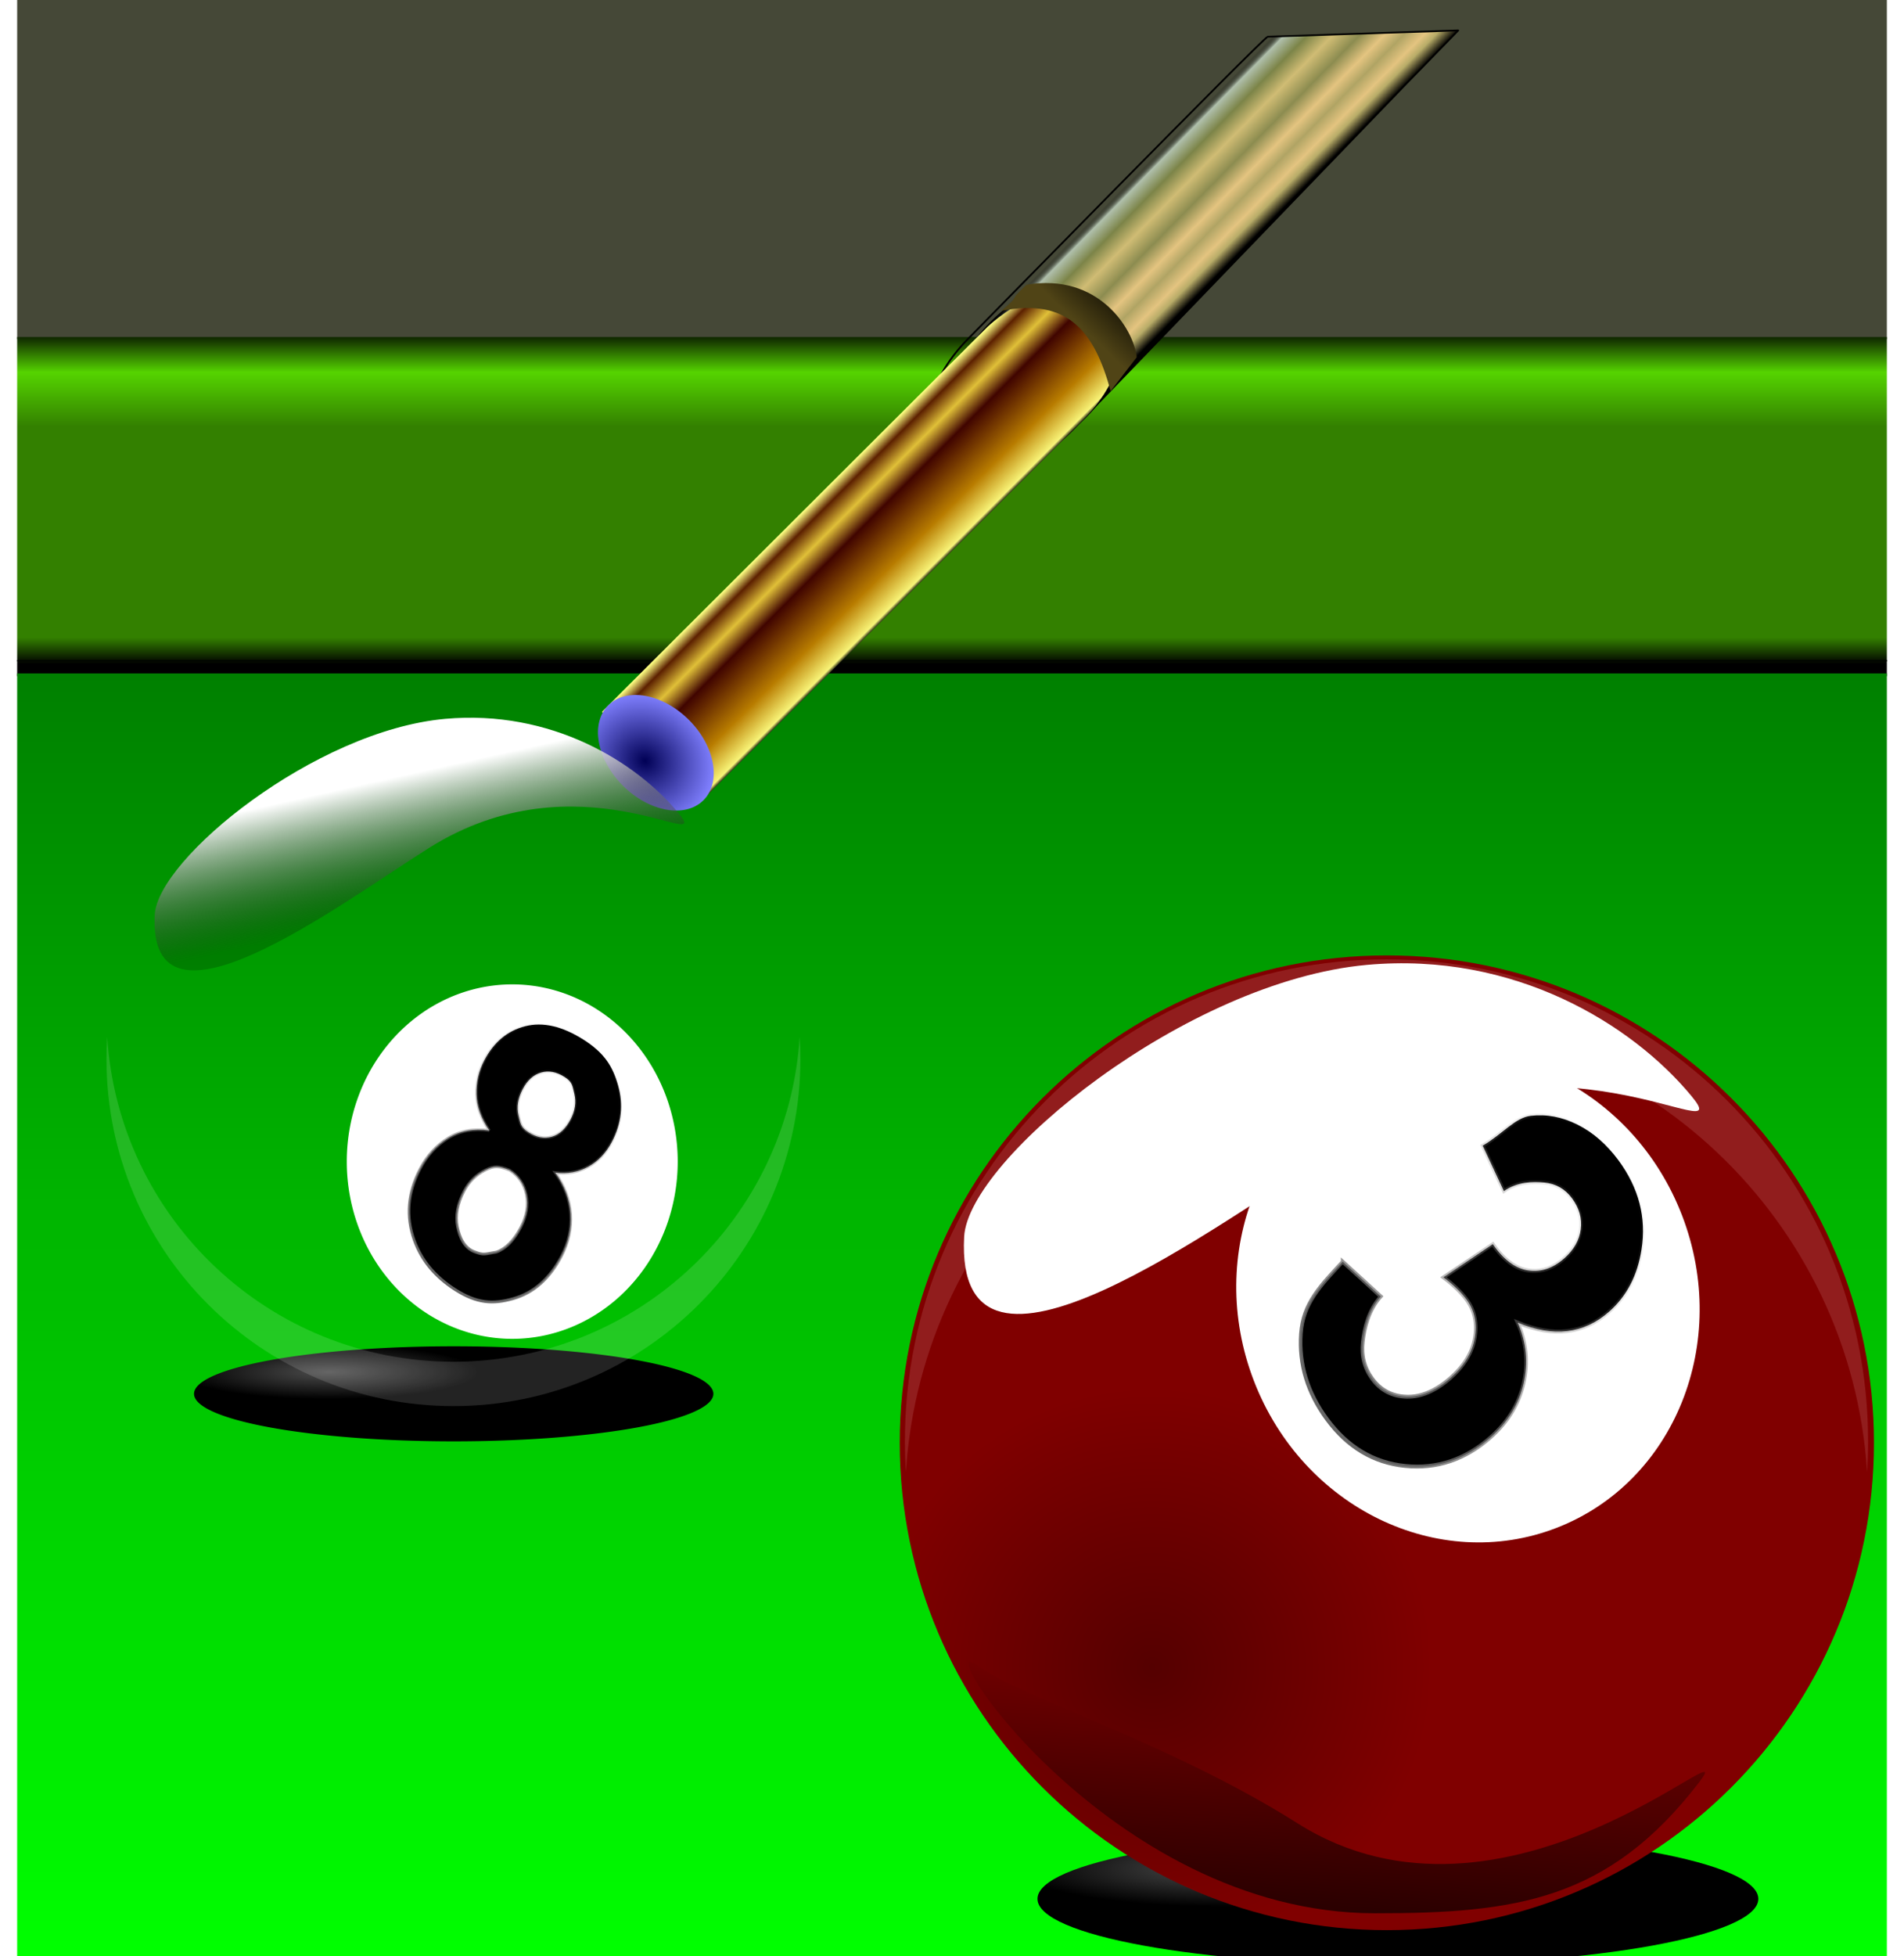
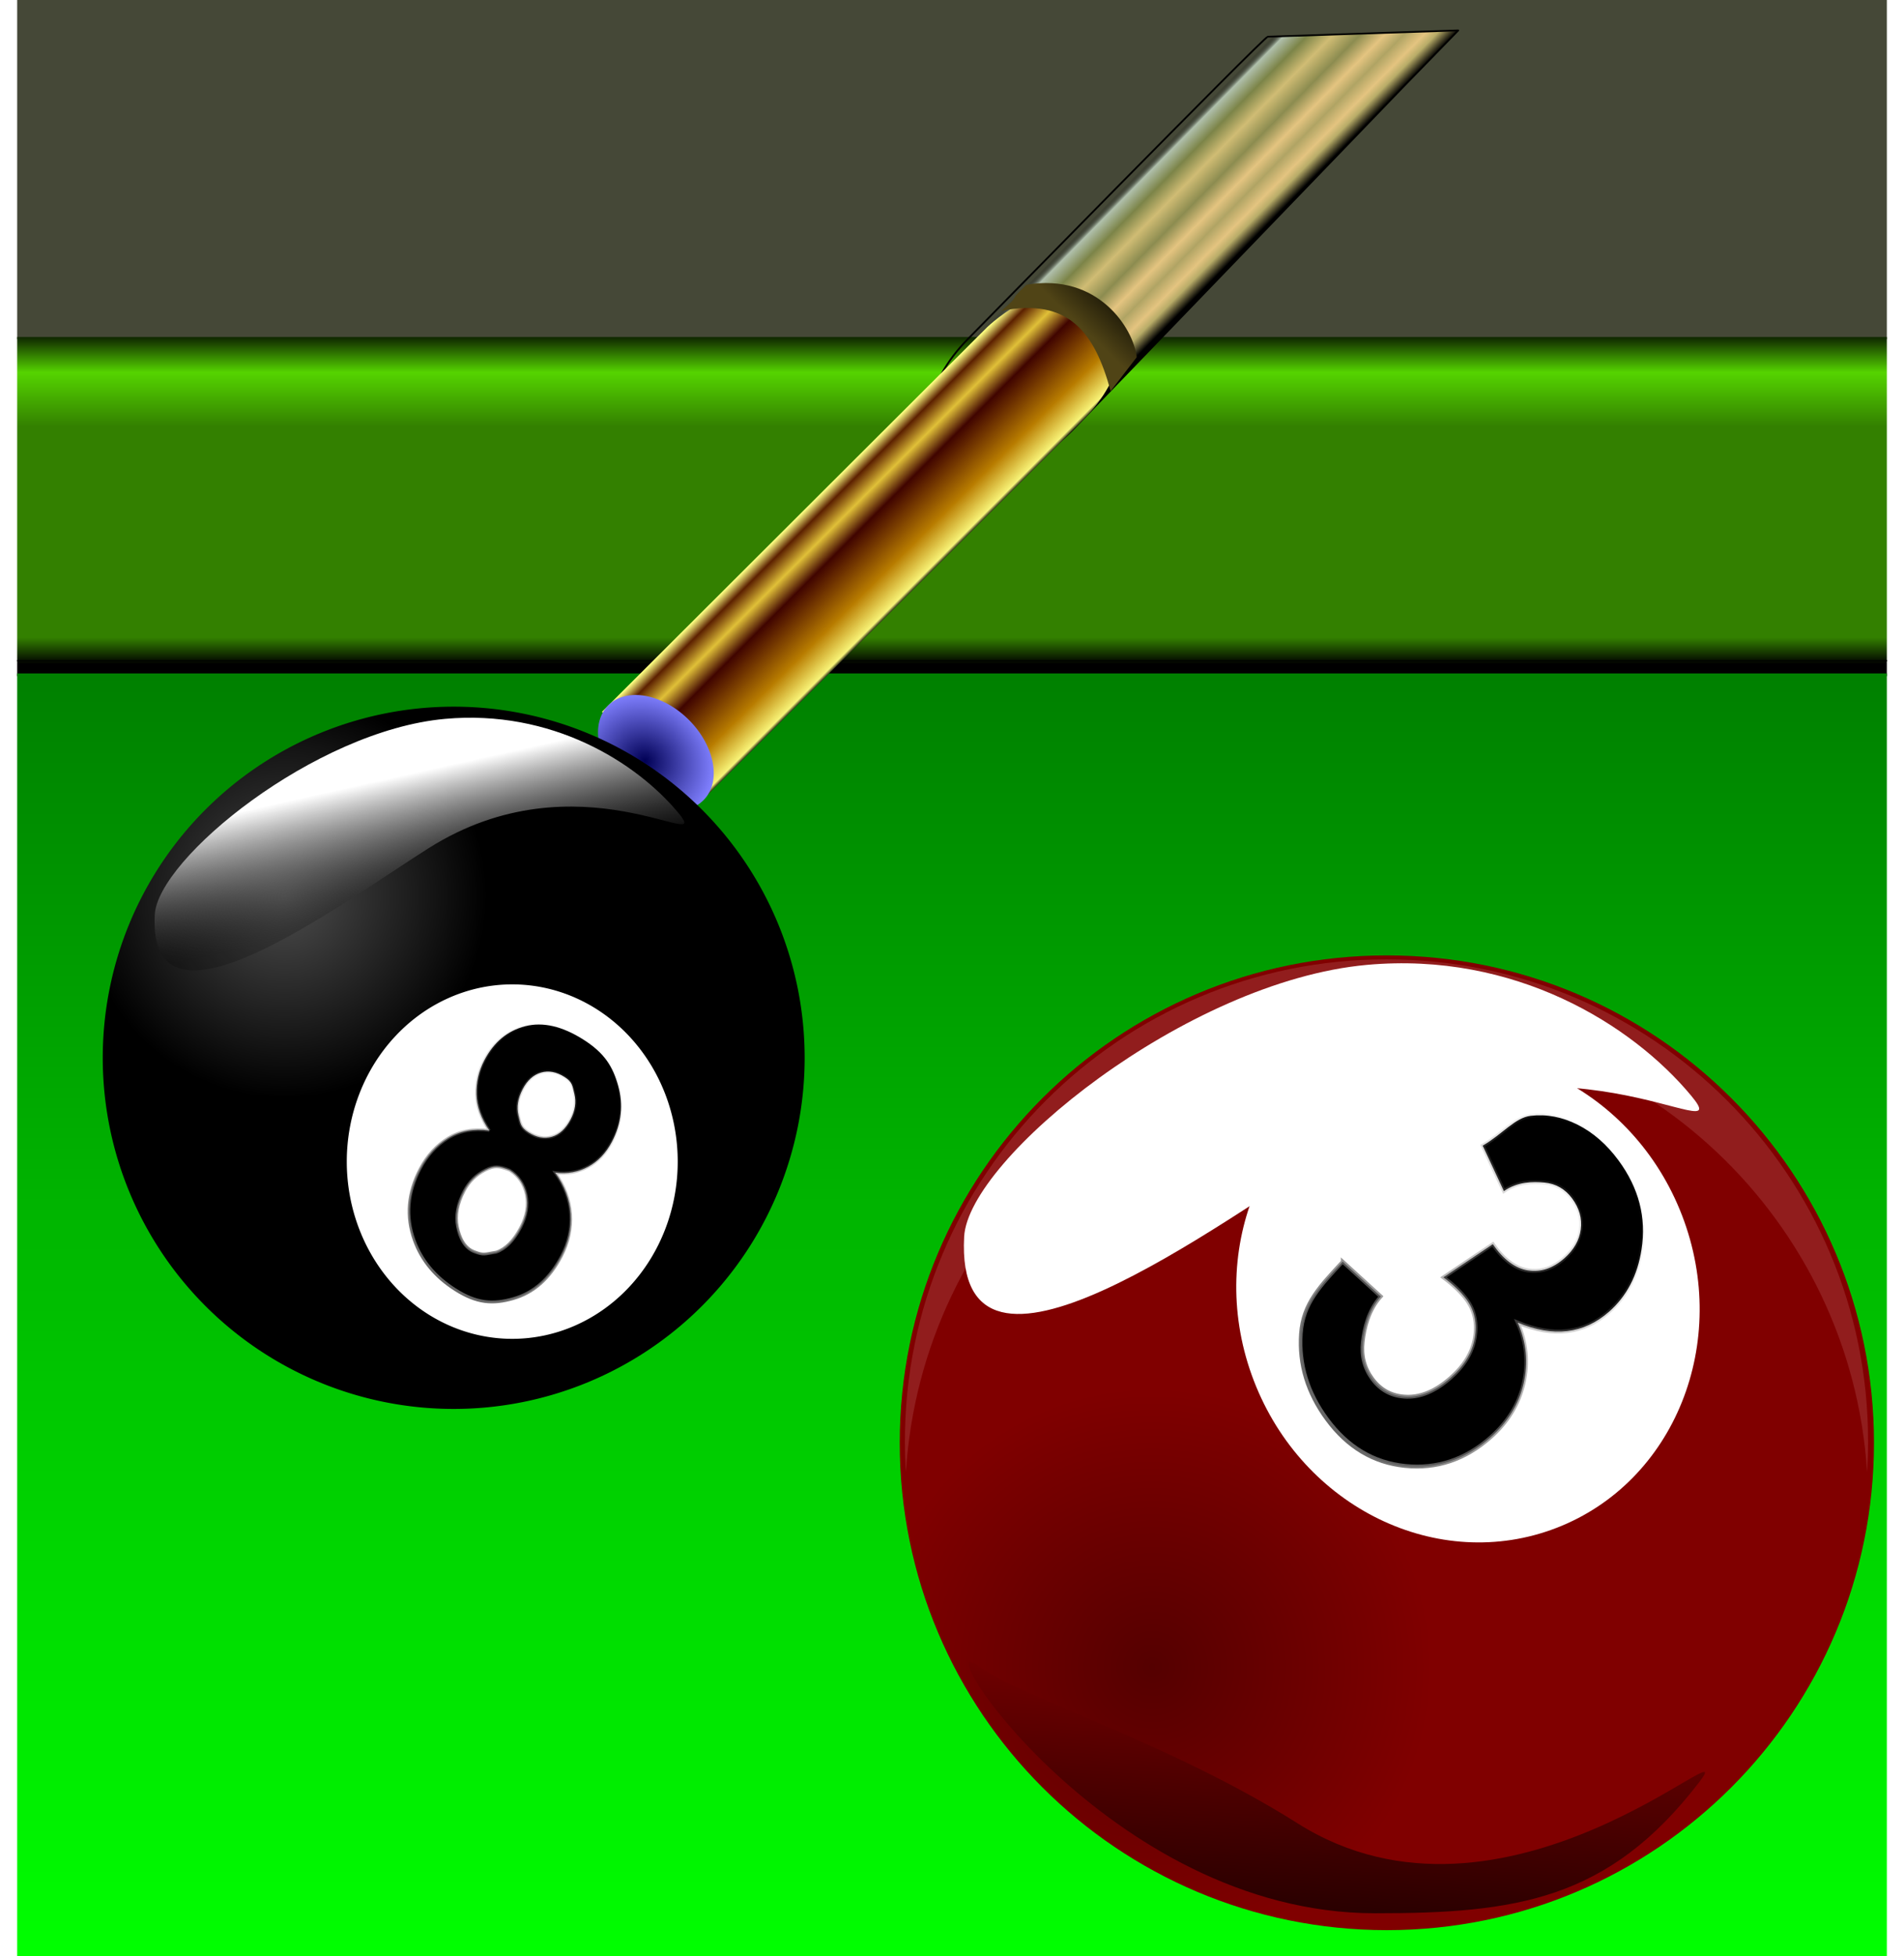
<svg xmlns="http://www.w3.org/2000/svg" xmlns:ns1="http://sodipodi.sourceforge.net/DTD/sodipodi-0.dtd" xmlns:ns2="http://www.inkscape.org/namespaces/inkscape" xmlns:xlink="http://www.w3.org/1999/xlink" id="svg2" ns1:docname="boulles de billard.svg" viewBox="0 0 1370.4 1407.3" version="1.1" ns2:version="0.48.4 r9939">
  <defs id="defs4">
    <linearGradient id="linearGradient3801" ns2:collect="always">
      <stop id="stop3803" style="stop-color:#666666" offset="0" />
      <stop id="stop3805" style="stop-color:#908d8d;stop-opacity:0" offset="1" />
    </linearGradient>
    <linearGradient id="linearGradient3763" ns2:collect="always">
      <stop id="stop3765" style="stop-color:#4d4d4d" offset="0" />
      <stop id="stop3767" style="stop-color:#000000" offset="1" />
    </linearGradient>
    <filter id="filter3821" height="1.289" width="1.289" color-interpolation-filters="sRGB" y="-.145" x="-.145" ns2:collect="always">
      <feGaussianBlur id="feGaussianBlur3823" stdDeviation="36.163" ns2:collect="always" />
    </filter>
    <filter id="filter3833" height="1.237" width="1.126" color-interpolation-filters="sRGB" y="-.119" x="-.063" ns2:collect="always">
      <feGaussianBlur id="feGaussianBlur3835" stdDeviation="15.608" ns2:collect="always" />
    </filter>
    <filter id="filter4053" ns2:collect="always" color-interpolation-filters="sRGB">
      <feGaussianBlur id="feGaussianBlur4055" stdDeviation="5.147" ns2:collect="always" />
    </filter>
    <filter id="filter4185" height="1.355" width="1.355" color-interpolation-filters="sRGB" y="-.178" x="-.178" ns2:collect="always">
      <feGaussianBlur id="feGaussianBlur4187" stdDeviation="44.379" ns2:collect="always" />
    </filter>
    <radialGradient id="radialGradient4336" xlink:href="#linearGradient3763" gradientUnits="userSpaceOnUse" cy="494.06" cx="67.492" gradientTransform="matrix(.287 .497 -.499 .288 345.67 187.12)" r="300" ns2:collect="always" />
    <linearGradient id="linearGradient4340" y2="376.95" gradientUnits="userSpaceOnUse" x2="176.89" y1="720.76" x1="323.45" ns2:collect="always">
      <stop id="stop3811" style="stop-color:#000000;stop-opacity:.194" offset="0" />
      <stop id="stop3813" style="stop-color:#ffffff" offset="1" />
    </linearGradient>
    <linearGradient id="linearGradient4342" y2="369.3" xlink:href="#linearGradient3801" gradientUnits="userSpaceOnUse" x2="467.61" gradientTransform="matrix(0.802 0 0 0.802 88.284 239.11)" y1="615.14" x1="463.06" ns2:collect="always" />
    <linearGradient id="linearGradient4370" y2="469.39" gradientUnits="userSpaceOnUse" x2="348.57" y1="1389.5" x1="348.57" ns2:collect="always">
      <stop id="stop3997" style="stop-color:#00ff00" offset="0" />
      <stop id="stop4119" style="stop-color:#00f700" offset=".062" />
      <stop id="stop4117" style="stop-color:#00ef00" offset=".125" />
      <stop id="stop4115" style="stop-color:#00df00" offset=".25" />
      <stop id="stop4113" style="stop-color:#00bf00" offset=".5" />
      <stop id="stop3999" style="stop-color:#008000" offset="1" />
    </linearGradient>
    <linearGradient id="linearGradient4374" y2="226.06" gradientUnits="userSpaceOnUse" x2="-20.203" y1="460.42" x1="-20.203" ns2:collect="always">
      <stop id="stop4320" style="stop-color:#000000" offset="0" />
      <stop id="stop4322" style="stop-color:#338000" offset=".081" />
      <stop id="stop4324" style="stop-color:#338000" offset=".516" />
      <stop id="stop4326" style="stop-color:#338000" offset=".729" />
      <stop id="stop4328" style="stop-color:#55d400" offset=".895" />
      <stop id="stop4330" style="stop-color:#112b00" offset="1" />
    </linearGradient>
    <radialGradient id="radialGradient4389" gradientUnits="userSpaceOnUse" cy="494.06" cx="67.492" gradientTransform="matrix(.287 .497 -.499 .288 345.67 187.12)" r="300" ns2:collect="always">
      <stop id="stop4261" style="stop-color:#550000" offset="0" />
      <stop id="stop4263" style="stop-color:#800000" offset="1" />
    </radialGradient>
    <linearGradient id="linearGradient4391" y2="207" gradientUnits="userSpaceOnUse" x2="276.11" y1="788.77" x1="354" ns2:collect="always">
      <stop id="stop4267" style="stop-color:#800000" offset="0" />
      <stop id="stop4269" style="stop-color:#2b0000" offset="1" />
    </linearGradient>
    <linearGradient id="linearGradient4393" y2="369.3" xlink:href="#linearGradient3801" gradientUnits="userSpaceOnUse" x2="467.61" gradientTransform="matrix(0.802 0 0 0.802 859.3 -439.64)" y1="615.14" x1="463.06" ns2:collect="always" />
    <filter id="filter4485" height="1.268" width="1.031" y="-.134" x="-.015" ns2:collect="always">
      <feGaussianBlur id="feGaussianBlur4487" stdDeviation="5.543" ns2:collect="always" />
    </filter>
    <filter id="filter4509" ns2:collect="always">
      <feGaussianBlur id="feGaussianBlur4511" stdDeviation="2.913" ns2:collect="always" />
    </filter>
    <filter id="filter4529" ns2:collect="always">
      <feGaussianBlur id="feGaussianBlur4531" stdDeviation="2.585" ns2:collect="always" />
    </filter>
    <filter id="filter4588" ns2:collect="always">
      <feGaussianBlur id="feGaussianBlur4590" stdDeviation="2.201" ns2:collect="always" />
    </filter>
    <linearGradient id="linearGradient4599" y2="525.45" gradientUnits="userSpaceOnUse" x2="1889.9" gradientTransform="matrix(2.566 0 0 1.012 -3127 215.85)" y1="616.58" x1="1889.6" ns2:collect="always">
      <stop id="stop4545" style="stop-color:#000000" offset="0" />
      <stop id="stop4547" style="stop-color:#b8ac68" offset=".104" />
      <stop id="stop4549" style="stop-color:#e4c480" offset=".17" />
      <stop id="stop4551" style="stop-color:#b0a464" offset=".282" />
      <stop id="stop4553" style="stop-color:#e4c480" offset=".387" />
      <stop id="stop4555" style="stop-color:#8c8c50" offset=".523" />
      <stop id="stop4557" style="stop-color:#d0bc74" offset=".671" />
      <stop id="stop4559" style="stop-color:#7c8448" offset=".811" />
      <stop id="stop4561" style="stop-color:#b0c0ac" offset=".939" />
      <stop id="stop4563" style="stop-color:#000000;stop-opacity:0" offset="1" />
    </linearGradient>
    <linearGradient id="linearGradient4601" y2="522.25" gradientUnits="userSpaceOnUse" x2="1831.4" gradientTransform="matrix(2.316 -2.316 .707 .707 -4338 4238.3)" y1="620.87" x1="1831.4" ns2:collect="always">
      <stop id="stop4405" style="stop-color:#000000" offset="0" />
      <stop id="stop4419" style="stop-color:#f8f478" offset=".031" />
      <stop id="stop4417" style="stop-color:#b87c00" offset=".248" />
      <stop id="stop4415" style="stop-color:#400400" offset=".606" />
      <stop id="stop4413" style="stop-color:#e0c038" offset=".761" />
      <stop id="stop4411" style="stop-color:#5c2000" offset=".907" />
      <stop id="stop4407" style="stop-color:#fcfc80" offset="1" />
    </linearGradient>
    <radialGradient id="radialGradient4603" gradientUnits="userSpaceOnUse" cy="573.7" cx="1783.3" gradientTransform="matrix(.055 1.685 -1.375 .02 2470 -2446.3)" r="30.705" ns2:collect="always">
      <stop id="stop4569" style="stop-color:#000055" offset="0" />
      <stop id="stop4571" style="stop-color:#8080ff" offset="1" />
    </radialGradient>
    <linearGradient id="linearGradient4605" y2="202.29" gradientUnits="userSpaceOnUse" x2="810" y1="219.44" x1="793.57" ns2:collect="always">
      <stop id="stop4582" style="stop-color:#504416" offset="0" />
      <stop id="stop4584" style="stop-color:#28220b" offset="1" />
    </linearGradient>
  </defs>
  <ns1:namedview id="base" bordercolor="#666666" ns2:pageshadow="2" ns2:window-y="-8" fit-margin-left="0" pagecolor="#ffffff" fit-margin-top="0" ns2:window-maximized="1" ns2:zoom="0.24748737" ns2:window-x="-8" ns2:window-height="746" showgrid="false" borderopacity="1.0" ns2:current-layer="layer1" ns2:cx="1371.6043" ns2:cy="426.54515" fit-margin-right="0" fit-margin-bottom="0" ns2:window-width="1024" ns2:pageopacity="0.0" ns2:document-units="px" />
  <g id="layer1" ns2:label="Calque 1" ns2:groupmode="layer" transform="translate(292.36 17.274)">
    <g id="g4607">
      <rect id="rect4109" style="fill:#454837" height="244.02" width="1345.7" y="-17.274" x="-280" />
      <rect id="rect3991" style="fill:url(#linearGradient4374)" height="244.02" width="1345.7" y="225.16" x="-280" />
      <path id="path4003" style="fill-rule:evenodd;filter:url(#filter4053);stroke:#000000;stroke-width:0.8;fill:#000000" d="m-285.71 458.08h1348.6" ns2:path-effect="#path-effect4005;#path-effect4007" transform="matrix(.998 0 0 1 5.094 -.015)" ns2:original-d="m -285.71429,458.07647 1348.57139,0" ns2:connector-curvature="0" />
      <rect id="rect3993" style="fill:url(#linearGradient4370)" height="922.84" width="1345.7" y="467.18" x="-280" />
-       <path id="path4181" ns1:rx="300" ns1:ry="300" style="filter:url(#filter4185);fill:url(#radialGradient4336)" ns1:type="arc" d="m562.86 500.93a300 300 0 1 1 -600 0 300 300 0 1 1 600 0z" transform="matrix(.623 0 0 .114 -129.57 928.32)" ns1:cy="500.93362" ns1:cx="262.85715" />
      <g id="g4592" transform="matrix(.975 0 0 .973 -4.672 19.383)">
-         <path id="path4399" ns1:rx="30.304577" ns1:ry="49.033836" style="stroke-linejoin:round;stroke:#000000;stroke-linecap:round;stroke-width:0.8;fill:#000000" ns1:type="arc" d="m1818.3 571.43c0 27.081-13.568 49.034-30.304 49.034-16.737 0-30.305-21.953-30.305-49.034s13.568-49.034 30.305-49.034 30.304 21.953 30.304 49.034z" transform="matrix(1.814 -1.814 .715 .715 -3180.5 3070.4)" ns1:cy="571.43427" ns1:cx="1787.97" />
        <path id="path4430" style="stroke-linejoin:round;filter:url(#filter4485);stroke:#000000;stroke-linecap:round;stroke-width:1.289;fill:url(#linearGradient4599)" d="m1858.8 839.64-57.596 0.325c-3.86-0.005-340.74 3.687-341.03 3.687-42.939 0-77.748-22.213-77.748-49.613 0-27.401 33.932-49.613 76.871-49.613 0.531 0 303.99-0.831 305.92 1.02z" ns2:transform-center-x="-73.647936" ns1:nodetypes="ccssssc" ns2:transform-center-y="-46.692102" ns2:connector-curvature="0" transform="matrix(.722 -.734 .775 .68 -1211.4 778.22)" />
        <path id="rect4401" ns1:nodetypes="ccsccc" style="filter:url(#filter4509);fill:url(#linearGradient4601)" ns2:connector-curvature="0" d="m149.28 488.61 284.49-284.49s50.865-48.852 84.471-14.77c36.61 37.129-14.77 84.471-14.77 84.471l-284.49 284.49z" />
        <path id="path4397" ns1:rx="30.304577" ns1:ry="49.033836" style="filter:url(#filter4529);fill:url(#radialGradient4603)" ns1:type="arc" d="m1818.3 571.43c0 27.081-13.568 49.034-30.304 49.034-16.737 0-30.305-21.953-30.305-49.034s13.568-49.034 30.305-49.034 30.304 21.953 30.304 49.034z" transform="matrix(.803 -.803 .716 .716 -1655.8 1545.5)" ns1:cy="571.43427" ns1:cx="1787.97" />
        <path id="path4573" style="filter:url(#filter4588);fill-rule:evenodd;fill:url(#linearGradient4605)" d="m755 190.15c53.36-9.101 79.259 32.879 81.429 53.571l-19.286 25c-11.711-43.319-30.97-69.213-80.714-59.286 16.764-14.125 2.553-4.335 18.571-19.286z" ns1:nodetypes="ccccc" ns2:connector-curvature="0" transform="translate(-292.36 -17.274)" />
      </g>
      <path id="path2985" ns1:rx="300" ns1:ry="300" style="fill:url(#radialGradient4336)" ns1:type="arc" d="m562.86 500.93a300 300 0 1 1 -600 0 300 300 0 1 1 600 0z" transform="matrix(.842 0 0 .842 -187.14 321.92)" ns1:cy="500.93362" ns1:cx="262.85715" />
      <path id="path3771" ns1:rx="300" ns1:ry="300" style="fill:#ffffff" ns1:type="arc" d="m562.86 500.93a300 300 0 1 1 -600 0 300 300 0 1 1 600 0z" transform="matrix(.397 0 0 .425 -28.026 605.48)" ns1:cy="500.93362" ns1:cx="262.85715" />
      <path id="path3783" style="filter:url(#filter3821);fill:url(#linearGradient4340)" d="m625.14 479.95c55.42 127.48-155.51-176.47-387.93 104.11-141.82 171.22-435.56 593.24-424.57 196.71 4.59-165.45 247.89-544.86 450.22-579.84 165.01-28.528 296.34 127.32 362.28 279.01z" ns1:nodetypes="sssss" ns2:connector-curvature="0" transform="matrix(.464 0 0 .243 -94.033 451.05)" />
      <g id="text3789" style="stroke:url(#linearGradient4342);stroke-width:1.925;fill:#000000" transform="matrix(.825 .525 -.476 .909 0 0)">
        <path id="path4290" d="m433.39 625.38c-9.55-4.03-16.493-9.572-20.83-16.624-4.337-7.053-6.505-14.784-6.505-23.195-0-14.368 5.016-26.24 15.047-35.614 10.032-9.374 24.29-14.062 42.776-14.062 18.311 0 28.257 4.796 38.377 14.17 10.119 9.375 15.179 21.246 15.179 35.614-0 8.937-2.322 16.887-6.965 23.852-4.644 6.965-11.171 12.288-19.581 15.967 10.689 4.293 18.815 10.557 24.378 18.793 5.563 8.236 8.345 17.741 8.345 28.518-0 17.785-5.673 32.241-17.019 43.368s-22.169 16.582-41.005 16.582c-17.522 0-32.11-4.6-43.762-13.799-13.755-10.864-20.633-25.758-20.633-44.682-0-10.426 2.584-19.997 7.754-28.715 5.169-8.717 13.317-15.441 24.444-20.173zm7.622-37.191c-0 7.359 2.081 13.098 6.242 17.216 4.162 4.118 5.434 6.285 12.356 6.285 7.009 0 12.616-2.081 16.821-6.242 4.205-4.161 6.308-9.922 6.308-17.281-0-6.921-2.081-12.463-6.242-16.624-4.162-4.161-5.391-6.351-12.224-6.351-7.097 0-12.748 2.103-16.953 6.308-4.205 4.205-6.308 9.769-6.308 16.69zm-3.417 82.53c-0 10.163 2.606 18.092 7.819 23.787 5.213 5.695 11.738 9.994 19.516 8.542 7.71-1.439 7.573-2.534 14.656-8.105 4.994-5.476 7.491-13.383 7.491-23.721-0-9.024-2.541-16.274-7.622-21.75-5.082-5.476-11.521-8.213-19.318-8.214-8.412 1.59-11.48 3.002-15.904 9.222-4.424 6.221-6.637 12.967-6.637 20.238z" ns1:nodetypes="ccsccccsccccscssccccscccccscsccccss" style="stroke:url(#linearGradient4342)" ns2:connector-curvature="0" />
      </g>
-       <path id="path3828" d="m-33.33 482.94c-0.396 6.27-0.621 12.603-0.621 18.972 0 163.81 132.78 296.59 296.59 296.59s296.59-132.78 296.59-296.59c0-6.37-0.225-12.702-0.621-18.972-9.778 154.97-138.53 277.65-295.97 277.65s-286.19-122.68-295.97-277.65z" style="opacity:.368;filter:url(#filter3833);fill:#ffffff" transform="matrix(.842 0 0 .842 -187.14 321.92)" ns2:connector-curvature="0" />
      <g id="g4377" transform="matrix(1.388 0 0 1.388 -273.56 -395.7)">
        <path id="path4189" ns1:rx="300" ns1:ry="300" style="filter:url(#filter4185);fill:url(#radialGradient4336)" ns1:type="arc" d="m562.86 500.93c0 165.69-134.31 300-300 300s-300-134.31-300-300 134.31-300 300-300 300 134.31 300 300z" transform="matrix(.623 0 0 .114 547.58 1199.7)" ns1:cy="500.93362" ns1:cx="262.85715" />
        <path id="path3853" ns1:rx="300" ns1:ry="300" style="fill:url(#radialGradient4389)" ns1:type="arc" d="m562.86 500.93c0 165.69-134.31 300-300 300s-300-134.31-300-300 134.31-300 300-300 300 134.31 300 300z" transform="matrix(.842 0 0 -.842 484.28 1442.2)" ns1:cy="500.93362" ns1:cx="262.85715" />
        <path id="path3857" style="filter:url(#filter3821);fill:url(#linearGradient4391)" d="m625.14 479.95c52.901 131.33-216.41-367.51-448.83-86.924-141.83 171.22-312.37 271.32-355.98 334.89-63.336 92.325 144.27-526.72 442.53-526.98 157.47-0.134 260.96 27.473 362.28 279.01z" ns1:nodetypes="sssss" ns2:connector-curvature="0" transform="matrix(.464 0 0 -.243 577.4 1313.1)" />
        <path id="path3855" ns1:rx="300" ns1:ry="300" style="fill:#ffffff" ns1:type="arc" d="m562.86 500.93c0 165.69-134.31 300-300 300s-300-134.31-300-300 134.31-300 300-300 300 134.31 300 300z" transform="matrix(.37 -.143 -.153 -.397 727.05 1181.9)" ns1:cy="500.93362" ns1:cx="262.85715" />
        <g id="text3859" style="stroke:url(#linearGradient4393);stroke-width:1.925;fill:#000000" transform="matrix(.58 .787 -.772 .677 0 0)">
          <path id="path4293" ns1:nodetypes="cccsscccccsccccccccccccccsssc" style="stroke:url(#linearGradient4393)" ns2:connector-curvature="0" d="m1177.2 0.116 27.332-5.11c1.139 9.112 6.826 16.196 11.82 21.015 4.994 4.819 11.039 7.228 18.136 7.228 7.622 0 14.04-2.891 19.253-8.674 5.213-5.782 7.819-13.58 7.819-23.392-0-9.287-2.497-16.646-7.491-22.078-4.994-5.432-11.083-8.148-18.267-8.148-4.731 0-10.382 0.92-16.953 2.76l4.074-30.095c9.988 0.263 17.61-1.905 22.867-6.505 5.257-4.599 7.885-10.71 7.885-18.333-0-6.483-1.927-11.652-5.782-15.507-3.855-3.855-8.98-5.782-15.376-5.782-6.308 0-11.696 2.191-16.164 6.571-4.468 4.381-9.805 10.657-10.769 19.067l-25.624-5.009c2.365-11.652 0.143-21.615 4.918-28.58 4.775-6.965 11.433-12.441 19.976-16.427 8.542-3.986 18.114-5.979 28.715-5.979 18.136 0 32.679 5.783 43.631 17.347 9.024 9.462 13.536 20.151 13.536 32.066-0 16.909-9.243 30.401-27.729 40.477 11.039 2.366 19.866 7.666 26.481 15.902 6.614 8.236 9.922 18.18 9.922 29.832-0 16.909-6.177 31.321-18.53 43.236s-27.729 17.873-46.128 17.873c-17.435-0-31.891-5.016-43.368-15.047-11.477-10.032-12.343-22.498-14.183-38.706z" />
        </g>
        <path id="path3863" d="m-33.33 482.94c-0.396 6.27-0.621 12.603-0.621 18.972 0 163.81 132.78 296.59 296.59 296.59s296.59-132.78 296.59-296.59c0-6.37-0.225-12.702-0.621-18.972-9.778 154.97-138.53 277.65-295.97 277.65s-286.19-122.68-295.97-277.65z" style="opacity:.368;filter:url(#filter3833);fill:#ffd5d5" transform="matrix(.842 0 0 -.842 484.28 1442.2)" ns2:connector-curvature="0" />
        <path id="path4283" style="filter:url(#filter3821);fill:#ffffff" d="m625.14 479.95c55.42 127.48-155.51-176.47-387.93 104.11-141.82 171.22-435.56 593.24-424.57 196.71 4.59-165.45 247.89-544.86 450.22-579.84 165.01-28.528 296.34 127.32 362.28 279.01z" ns1:nodetypes="sssss" ns2:connector-curvature="0" transform="matrix(.464 0 0 .243 573.35 723.9)" />
      </g>
    </g>
  </g>
</svg>